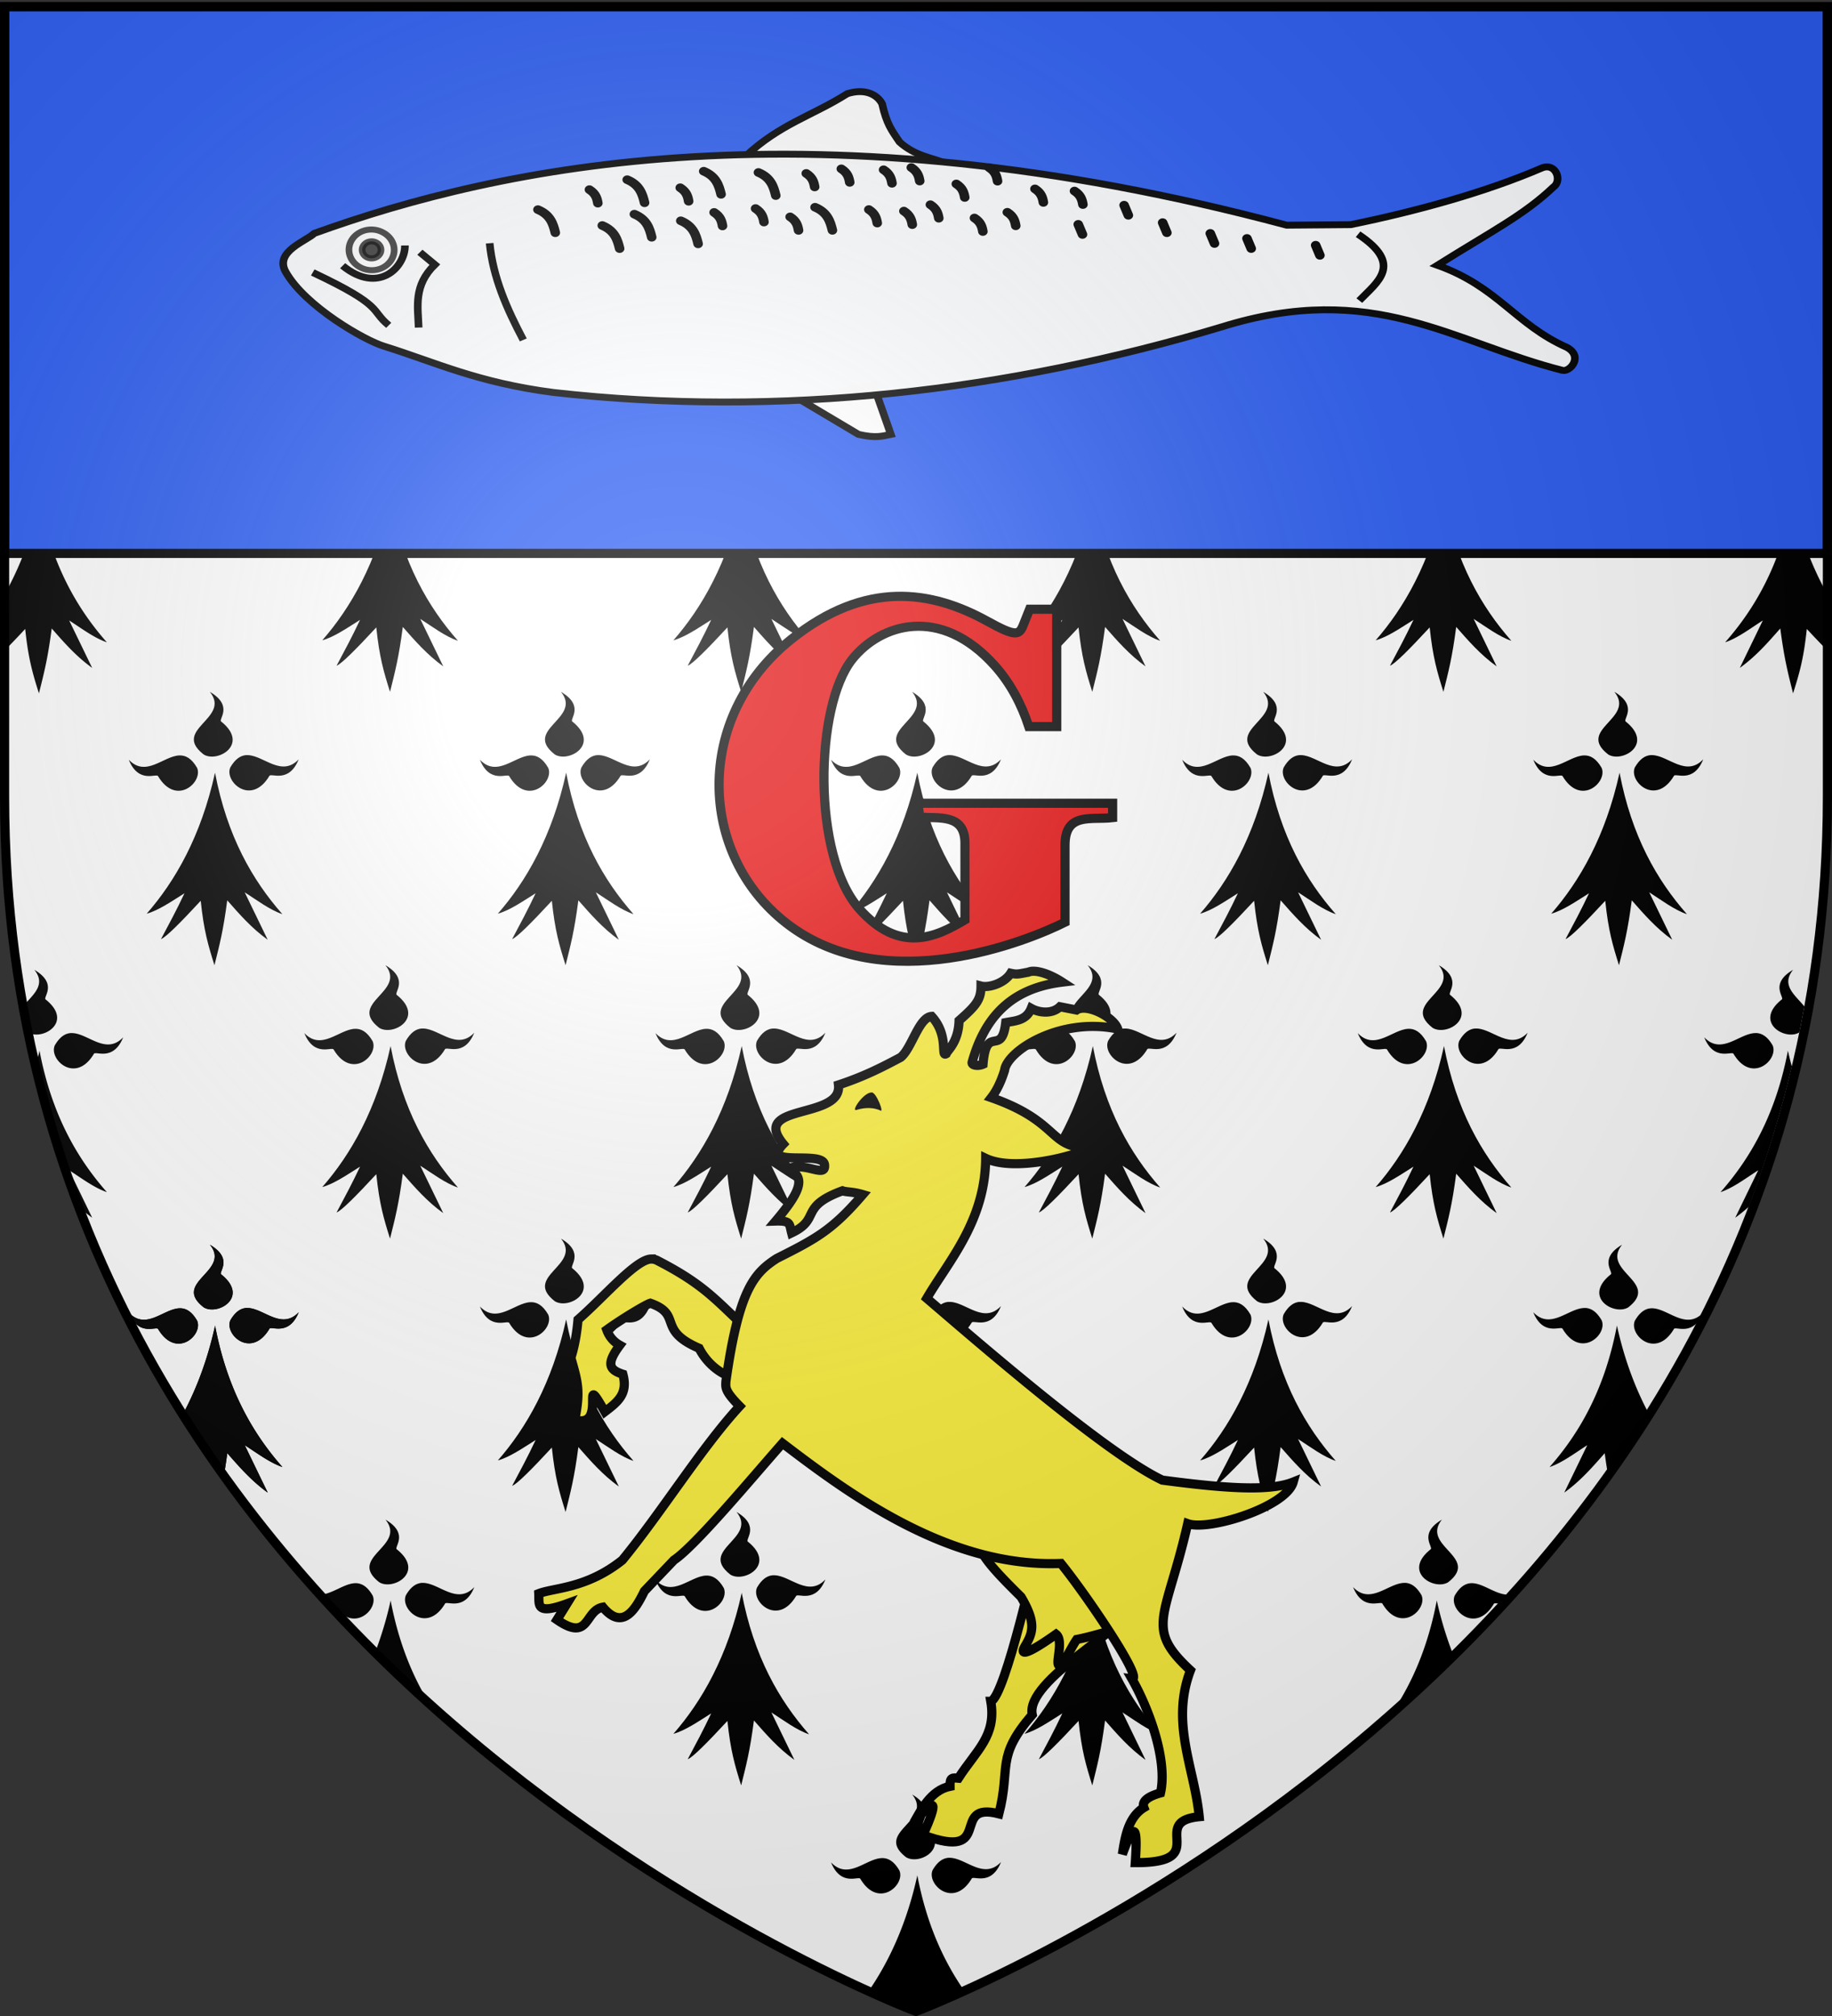
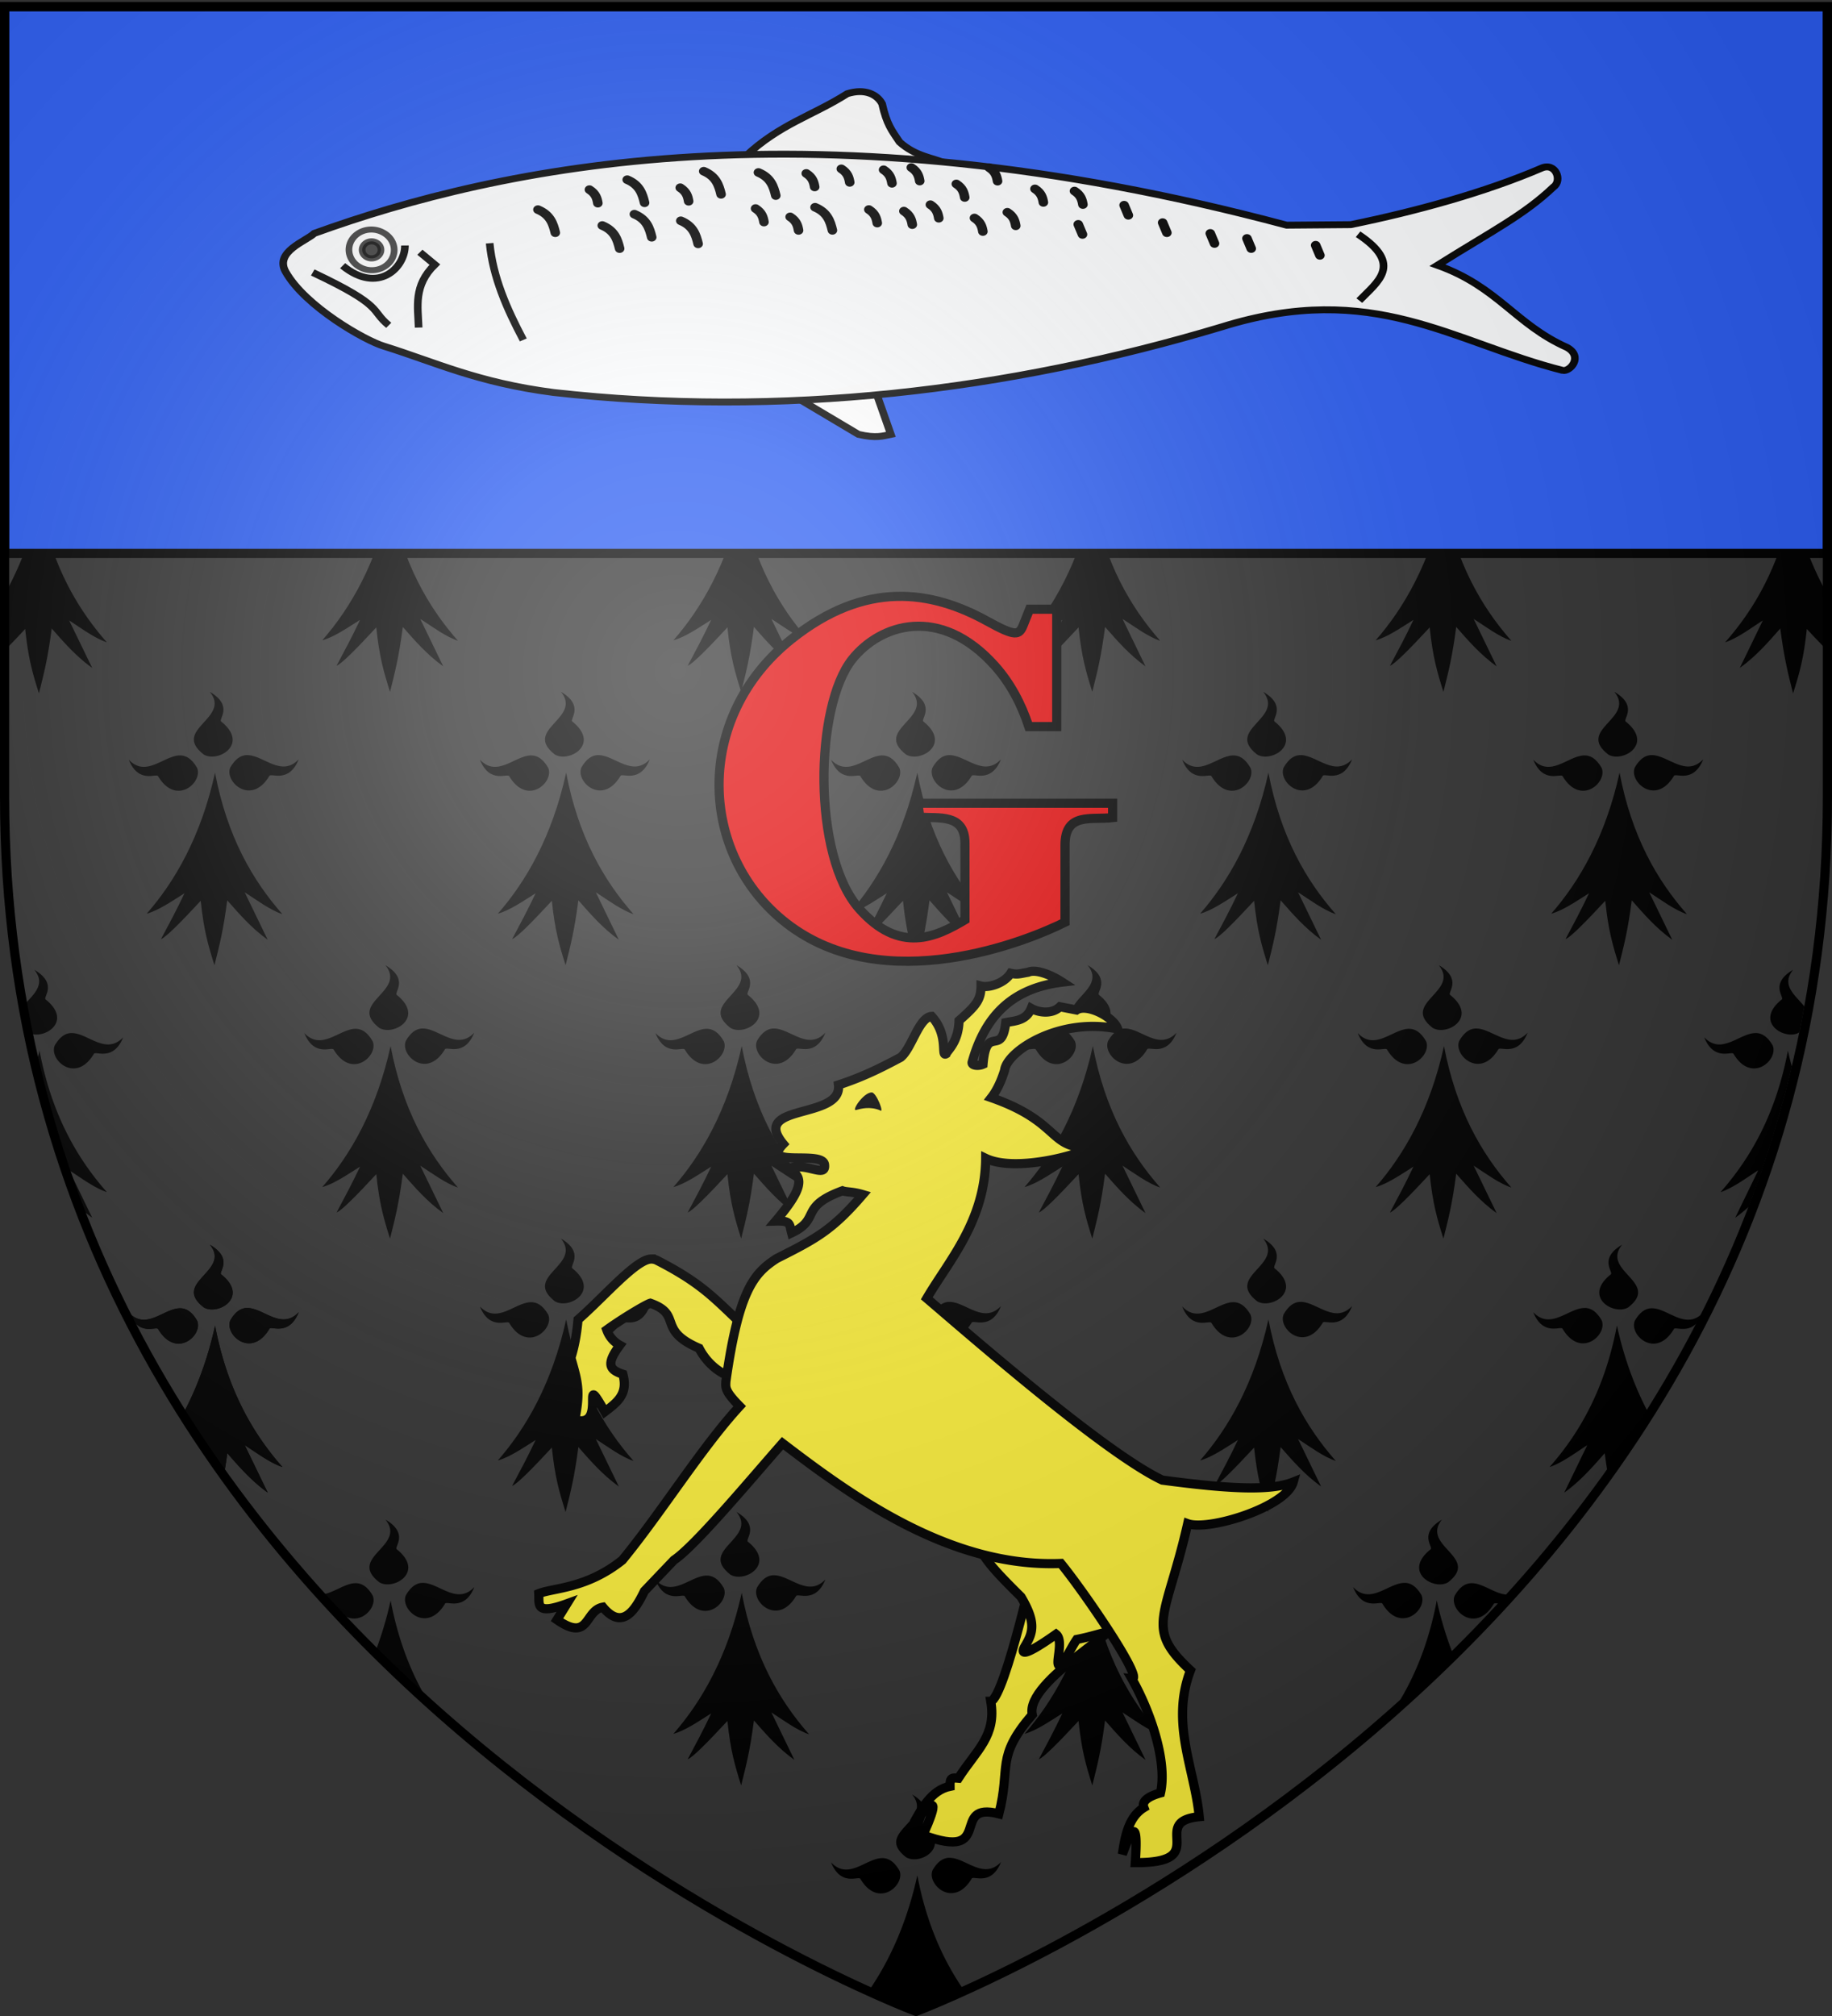
<svg xmlns="http://www.w3.org/2000/svg" xmlns:xlink="http://www.w3.org/1999/xlink" width="600" height="660" version="1.0">
  <rect width="100%" height="100%" fill="#333333" stroke="none" />
  <desc>Flag of Canton of Valais (Wallis)</desc>
  <defs>
    <radialGradient xlink:href="#a" id="i" cx="221.445" cy="226.331" r="300" fx="221.445" fy="226.331" gradientTransform="matrix(1.353 0 0 1.349 -77.63 -85.747)" gradientUnits="userSpaceOnUse" />
    <linearGradient id="a">
      <stop offset="0" style="stop-color:white;stop-opacity:.314" />
      <stop offset=".19" style="stop-color:white;stop-opacity:.251" />
      <stop offset=".6" style="stop-color:#6b6b6b;stop-opacity:.125" />
      <stop offset="1" style="stop-color:black;stop-opacity:.125" />
    </linearGradient>
  </defs>
  <g style="display:inline">
-     <path d="M300 658.5s298.5-112.32 298.5-397.772V2.176H1.5v258.552C1.5 546.18 300 658.5 300 658.5" style="fill:#fff;fill-opacity:1;fill-rule:evenodd;stroke:none;stroke-width:1px;stroke-linecap:butt;stroke-linejoin:miter;stroke-opacity:1" />
    <path d="M0 0h600v660H0z" style="fill:none;fill-opacity:1;fill-rule:nonzero;stroke:none;stroke-width:6.203;stroke-linecap:round;stroke-linejoin:round;stroke-miterlimit:4;stroke-dasharray:none;stroke-opacity:1" />
    <path d="M298.75 587.5c7.046 8.737-12.652 12.23-2.03 20.5 4.529 2.808 15.076-3.28 5.78-10.75-1.2-.64 4.213-5.064-3.75-9.75m11.782 20.718c-1.762.167-3.49 1.257-5.094 4.032-2.01 4.652 6.83 12.732 12.781 2.812.421-1.21 6.358 2.655 9.625-5.469-5.602 5.886-11.36-1.142-16.562-1.375-.255-.01-.498-.023-.75 0m-21.813.094c-5.202.233-10.93 7.292-16.531 1.406 3.267 8.124 9.204 4.227 9.625 5.438 5.95 9.92 14.76 1.871 12.75-2.781-1.832-3.172-3.808-4.154-5.844-4.063m11.719 5.656c-3.496 15.887-9.299 28.238-15.969 37.907 1.829.828 3.406 1.55 4.938 2.218.342-.217.69-.442 1.031-.656-.146.311-.291.6-.437.906 2.002.871 3.701 1.628 5.125 2.22.217-.235.403-.417.625-.657.036.345.056.636.093.969 2.673 1.1 4.156 1.625 4.156 1.625s1.515-.546 4.282-1.688c.05-.364.106-.683.156-1.062.21.239.415.48.625.718 1.525-.633 3.399-1.43 5.563-2.375l-.47-.968c.34.217.687.46 1.032.687a385 385 0 0 0 4.625-2.062c-6.809-9.796-12.356-21.91-15.375-37.782" style="fill:#000;fill-opacity:1;fill-rule:evenodd;stroke:none;stroke-width:1px;stroke-linecap:butt;stroke-linejoin:miter;stroke-opacity:1;display:inline" />
    <path id="h" d="M126.25 497.5c7.045 8.737-12.652 12.23-2.031 20.5 4.53 2.808 15.077-3.28 5.781-10.75-1.201-.64 4.212-5.064-3.75-9.75m11.781 20.718c-1.762.167-3.49 1.257-5.094 4.032-2.01 4.652 6.831 12.732 12.782 2.812.42-1.21 6.357 2.655 9.625-5.469-5.602 5.886-11.36-1.142-16.563-1.375-.254-.01-.498-.023-.75 0m-21.812.094c-3.634.163-7.545 3.664-11.469 3.75.894.99 1.788 1.96 2.688 2.938.993-.098 1.74-.23 1.874.156 5.95 9.92 14.761 1.871 12.75-2.781-1.832-3.172-3.808-4.154-5.843-4.063m11.719 5.656A119 119 0 0 1 122.844 541a504 504 0 0 0 17.875 16.843c-5.627-9.075-10.152-20.05-12.781-33.875" style="fill:#000;fill-opacity:1;fill-rule:evenodd;stroke:none;stroke-width:1px;stroke-linecap:butt;stroke-linejoin:miter;stroke-opacity:1;display:inline" />
    <path id="c" d="M68.75 407.5c7.046 8.737-12.652 12.23-2.03 20.5 4.529 2.808 15.076-3.28 5.78-10.75-1.2-.64 4.213-5.064-3.75-9.75m11.782 20.718c-1.762.167-3.49 1.257-5.094 4.032-2.01 4.652 6.83 12.732 12.781 2.812.421-1.21 6.358 2.655 9.625-5.469-5.602 5.886-11.36-1.142-16.562-1.375-.255-.01-.499-.023-.75 0m-21.813.094c-5.202.233-10.93 7.292-16.531 1.406 3.267 8.124 9.204 4.227 9.625 5.438 5.95 9.92 14.76 1.871 12.75-2.781-1.832-3.172-3.808-4.154-5.844-4.063m11.719 5.656c-2.516 11.434-6.229 21.036-10.594 29.125a411 411 0 0 0 13.469 20.032c.368-2.136.752-4.524 1.125-7.375 3.977 4.51 7.87 9.036 13.25 12.906l-7.531-15.531c3.9 2.493 8.207 5.765 12.344 7.156-9.808-11.124-18.103-25.495-22.063-46.313" style="fill:#000;fill-opacity:1;fill-rule:evenodd;stroke:none;stroke-width:1px;stroke-linecap:butt;stroke-linejoin:miter;stroke-opacity:1;display:inline" />
    <path id="g" d="M122.376 2.187c-4.604 11.618-10.515 20.745-16.813 27.938 3.856-1.058 8.183-4.057 12.375-6.688-2.563 5.458-5.124 10.184-7.687 15 1.53-.519 6.403-5.399 13-12.531 1.034 9.805 2.41 14.445 4.5 21.094 1.662-6.638 2.867-11.163 4.187-21.25 3.977 4.51 7.87 9.036 13.25 12.906l-7.531-15.531c3.9 2.493 8.207 5.765 12.343 7.156-6.646-7.538-12.62-16.577-17-28.094z" style="fill:#000;fill-opacity:1;fill-rule:evenodd;stroke:none;display:inline" />
    <path id="b" d="M68.735 47.5c7.044 8.737-12.653 12.23-2.032 20.5 4.53 2.808 15.077-3.28 5.781-10.75-1.2-.64 4.213-5.064-3.75-9.75m11.78 20.718c-1.761.167-3.49 1.257-5.093 4.032-2.01 4.652 6.83 12.732 12.781 2.812.421-1.21 6.358 2.655 9.625-5.469-5.602 5.886-11.36-1.142-16.562-1.375-.255-.01-.499-.023-.75 0m-21.812.094c-5.202.233-10.93 7.292-16.531 1.406 3.267 8.124 9.204 4.227 9.625 5.438 5.95 9.92 14.76 1.871 12.75-2.781-1.832-3.172-3.808-4.154-5.844-4.063m11.719 5.656c-4.581 20.815-13.098 35.562-22.375 46.157 3.856-1.058 8.184-4.057 12.375-6.688-2.563 5.458-5.124 10.184-7.687 15 1.53-.519 6.403-5.399 13-12.531 1.034 9.805 2.41 14.445 4.5 21.094 1.662-6.638 2.867-11.163 4.187-21.25 3.977 4.51 7.87 9.036 13.25 12.906l-7.531-15.531c3.9 2.493 8.207 5.765 12.343 7.156-9.807-11.124-18.102-25.495-22.062-46.313" style="fill:#000;fill-opacity:1;fill-rule:evenodd;stroke:none;display:inline" />
    <use xlink:href="#b" width="600" height="660" style="display:inline" transform="translate(57.5 89.5)" />
    <use xlink:href="#b" width="600" height="660" style="display:inline" transform="translate(0 179)" />
    <use xlink:href="#b" width="600" height="660" style="display:inline" transform="translate(57.5 268.5)" />
    <use xlink:href="#b" width="600" height="660" style="display:inline" transform="translate(115)" />
    <use xlink:href="#b" width="600" height="660" style="display:inline" transform="translate(172.5 89.5)" />
    <use xlink:href="#b" width="600" height="660" style="display:inline" transform="translate(115 179)" />
    <use xlink:href="#b" width="600" height="660" style="display:inline" transform="translate(172.5 268.5)" />
    <use xlink:href="#b" width="600" height="660" style="display:inline" transform="translate(115 358)" />
    <use xlink:href="#b" width="600" height="660" style="display:inline" transform="translate(172.5 447.5)" />
    <use xlink:href="#b" width="600" height="660" style="display:inline" transform="translate(230)" />
    <use xlink:href="#b" width="600" height="660" style="display:inline" transform="translate(287.5 89.5)" />
    <use xlink:href="#b" width="600" height="660" style="display:inline" transform="translate(230 179)" />
    <use xlink:href="#b" width="600" height="660" style="display:inline" transform="translate(287.5 268.5)" />
    <use xlink:href="#b" width="600" height="660" style="display:inline" transform="translate(230 358)" />
    <use xlink:href="#b" width="600" height="660" style="display:inline" transform="translate(287.5 447.5)" />
    <use xlink:href="#b" width="600" height="660" style="display:inline" transform="translate(345)" />
    <use xlink:href="#b" width="600" height="660" style="display:inline" transform="translate(402.5 89.5)" />
    <use xlink:href="#b" width="600" height="660" style="display:inline" transform="translate(345 179)" />
    <use xlink:href="#b" width="600" height="660" style="display:inline" transform="translate(402.5 268.5)" />
    <use xlink:href="#b" width="600" height="660" style="display:inline" transform="translate(345 358)" />
    <use xlink:href="#b" width="600" height="660" style="display:inline" transform="translate(460)" />
    <use xlink:href="#b" width="600" height="660" style="display:inline" transform="translate(460 179)" />
    <use xlink:href="#c" width="600" height="660" style="display:inline" />
    <use xlink:href="#c" width="600" height="660" style="display:inline" transform="matrix(-1 0 0 1 600 0)" />
    <use xlink:href="#d" width="600" height="660" style="display:inline" transform="matrix(-1 0 0 1 600 0)" />
    <use xlink:href="#e" width="600" height="660" style="display:inline" transform="matrix(-1 0 0 1 600 0)" />
    <use xlink:href="#f" width="600" height="660" style="display:inline" transform="matrix(-1 0 0 1 598.5 0)" />
    <use xlink:href="#g" width="600" height="660" style="display:inline" transform="translate(115)" />
    <use xlink:href="#g" width="600" height="660" style="display:inline" transform="translate(230)" />
    <use xlink:href="#g" width="600" height="660" style="display:inline" transform="translate(345)" />
    <use xlink:href="#h" width="600" height="660" style="display:inline" transform="matrix(-1 0 0 1 598.5 0)" />
    <path id="d" d="M11.25 137.5c7.045 8.737-12.652 12.23-2.031 20.5 4.53 2.808 15.077-3.28 5.781-10.75-1.201-.64 4.212-5.064-3.75-9.75m11.781 20.718c-1.762.167-3.49 1.257-5.093 4.032-2.011 4.652 6.83 12.732 12.78 2.812.422-1.21 6.358 2.655 9.626-5.469-5.602 5.886-11.36-1.142-16.563-1.375-.254-.01-.498-.023-.75 0m-21.531.094v11.563c3.843-.364 6.816-4.6 5.563-7.5-1.747-3.023-3.628-4.051-5.563-4.063m11.438 5.656c-2.675 12.155-6.711 22.228-11.438 30.625v9.75c.476-.303.964-.609 1.438-.906-.475 1.01-.964 1.972-1.438 2.938v6.593a283 283 0 0 0 6.75-7.062c1.034 9.805 2.411 14.445 4.5 21.094 1.663-6.638 2.868-11.163 4.188-21.25 3.976 4.51 7.869 9.036 13.25 12.906l-7.532-15.531c3.9 2.493 8.208 5.765 12.344 7.156-9.807-11.124-18.103-25.495-22.062-46.313" style="fill:#000;fill-opacity:1;fill-rule:evenodd;stroke:none;stroke-width:1px;stroke-linecap:butt;stroke-linejoin:miter;stroke-opacity:1;display:inline" />
    <path id="e" d="M7.375 2.187C5.593 6.684 3.627 10.815 1.5 14.593v9.75c.476-.303.964-.609 1.438-.906-.475 1.01-.964 1.972-1.438 2.938v6.593a283 283 0 0 0 6.75-7.062c1.034 9.805 2.411 14.445 4.5 21.094 1.663-6.638 2.868-11.163 4.188-21.25 3.976 4.51 7.869 9.036 13.25 12.906l-7.532-15.531c3.9 2.493 8.208 5.765 12.344 7.156-6.646-7.538-12.621-16.577-17-28.094z" style="fill:#000;fill-opacity:1;fill-rule:evenodd;stroke:none;display:inline" />
    <path id="f" d="M11.25 317.5c4.135 5.128-.934 8.459-3.687 12a370 370 0 0 0 1.625 8.468q.016.016.031.032c4.53 2.808 15.077-3.28 5.782-10.75-1.201-.64 4.212-5.064-3.75-9.75m11.782 20.718c-1.762.167-3.49 1.257-5.094 4.032-2.01 4.652 6.83 12.732 12.781 2.812.421-1.21 6.358 2.655 9.625-5.469-5.602 5.886-11.36-1.142-16.562-1.375-.255-.01-.499-.023-.75 0m-10.094 5.75a128 128 0 0 1-1.281 5.22 367 367 0 0 0 14.093 45.874 51 51 0 0 0 4.438 3.594l-7.531-15.531c3.9 2.493 8.207 5.765 12.344 7.156-9.808-11.124-18.103-25.495-22.063-46.313" style="fill:#000;fill-opacity:1;fill-rule:evenodd;stroke:none;display:inline" />
    <path d="M1.5 2.176h597v179H1.5z" style="opacity:1;fill:#2b5df2;fill-opacity:1;stroke:#000;stroke-width:3;stroke-miterlimit:4;stroke-dasharray:none;stroke-opacity:1" />
    <path d="M300.611 262.967h63.782v4.705c-7.01.825-15.589-1.824-15.589 9v25.244c-11.872 5.946-59.114 25.384-91.324.261-28.81-22.471-30.326-67.238 1.568-92.798 24.515-19.646 46.115-16.046 64.305-6.012 9.176 5.062 10.408 4.695 11.763 1.307l2.091-5.228h8.888v38.426h-9.149c-2.407-7.285-5.946-14.125-11.133-19.916-17.996-20.093-37.565-13.541-46.677-2.152-12.34 15.424-13.136 64.331 2.232 81.67 13.3 15.004 25.29 9.254 34.666 3.657v-25.094c0-9.816-8.708-7.993-14.767-8.526z" style="opacity:1;fill:#e20909;fill-opacity:1;stroke:#000;stroke-width:3;stroke-miterlimit:4;stroke-dasharray:none;stroke-opacity:1" />
  </g>
  <g style="display:inline">
    <path d="M324.493 556.982c4.696-1.308 15.293-49.425 15.65-50.735.976-3.588 31.42 13.315 31.447 19.449-1.751 6.758-35.86 24.367-33.52 35.66-12.133 14.063-6.95 16.995-10.92 32.451-16.403-4.224-1.058 15.742-24.827 6.942 4.933-11.105 4.504-13.041-3.052-3.984 2.401-4.266 5.64-10.704 11.863-11.961-.072-3.02.805-2.805 2.748-2.65 5.87-9.12 12.548-13.832 10.61-25.172z" style="fill:#fcef3c;fill-opacity:1;stroke:#000;stroke-width:3;stroke-miterlimit:4;stroke-dasharray:none;stroke-opacity:1" />
    <path d="M347.22 545.283c.65.402 3.55-5.887 5.437-8.558 5.617-1.106 8.33-2.303 12.934-3.071 5.565-18.133-22.484-37.826-44.625-32.126-2.762 4.852 3.497 11.418 13.429 21.249 4.954 8.35 3.995 11.64 1.368 16.031-1.067 1.784-2.403 5.037 10.096-3.787 2.833 2.225-.808 10.705 1.36 10.262zM213.278 412.18c-4.942.045-15.284 12.258-23.969 19.844-.366 4.14-1.039 8.389-2.343 12.5 2.277 7.97 3.194 10.854 1.28 20.282 10.968 3.2 1.3-17.698 9.845-2.625 4.155-3.168 7.68-5.83 5.906-12.282-4.392-1.42-5.638-3.27-1-9.5-2.197-1.22-3.545-2.988-4.281-5.031 5.048-3.65 12.908-8.351 14.28-8.719 10.7 3.777 1.961 8.72 15.97 14.75 6.505 12.639 23.8 14.437 22.812.063-16.344-13.955-18.08-19.331-36.406-28.75a4.2 4.2 0 0 0-2.094-.531z" style="fill:#fcef3c;fill-opacity:1;stroke:#000;stroke-width:3;stroke-miterlimit:4;stroke-dasharray:none;stroke-opacity:1" />
    <path d="M338.263 317.968a4.1 4.1 0 0 0-1.5.313c-3.154.582-3.673.81-5.75.344-1.945 3.18-7.059 4.887-9.72 4.187-.013 4.482-1.55 6.349-7.187 11.313-.222 7.096-3.741 9.632-4.219 10.843-1.887 1.202.976-5.975-4.75-12.218-4.201.242-6.51 10.48-10.156 13.406-5.352 2.834-11.658 6.187-20.375 9.031 1.32 11.483-29.152 5.896-18.062 19.344-7.67 7.954 12.93 1.909 13.5 6.781.537 4.598-6.523-1.181-11.906 1.344 5.663 2.605 4.488 6.968-4.094 17.094 5.012-.152 4.442.928 5.218 3.875 9.768-4.633 2.23-8.459 16.657-13.782 1.227.477 3.207.223 6.646 1.24-9.981 11.648-15.317 14.456-28.16 20.912-7.469 4.814-12.452 10.354-16.672 40.288-.056 1.868-.528 3.008 4.515 8.083-12.408 13.47-25.558 34.703-38.423 50.384-11.756 9.386-22.479 9.03-27.375 10.968.202 3.69-1.149 7.088 9.219 3.313l-3.25 5.25c10.75 7.458 8.918-3.01 15.031-4.125 6.412 7.743 10.643.828 13.594-5.25l9.687-10.156c6.959-4.63 25.074-26.378 35.548-38.26 22.008 16.79 54.563 40.831 91.171 39.353 7.825 9.578 27.34 38.234 23.25 37.75 5.699 9.994 11.772 26.798 9.375 37.375-1.878.52-6.538 2-5.437 4.813-5.419 3.31-6.266 10.451-7.063 15.281 4.003-11.095 5.087-9.403 4.25 2.719 25.346.14 4.08-13.39 20.938-15.031-1.555-15.883-9.467-30.542-2.875-47.907-15.154-14.012-7.989-16.91-.907-48.03 6.917 2.474 32.28-5.452 34.563-13.626-7.687 3.08-21.808 2.158-42.875-.625-18.83-8.912-62.054-46.645-77.139-59.515 7.106-12.159 19.132-25.244 19.292-45.834 9.605 4.6 30.238-1.004 34.003-3.432-13.556.095-9.487-8.483-32.156-16.438 1.646-2.117 3.133-5.042 4.344-8.937.698-6.193 17.927-17.564 37.062-13.531-1.298-3.97-10.224-8.459-13.5-6.219l-5.437-1.063c-2.557 2.47-6.79 1.99-9.407.532-1.63 4.078-5.372 4.054-8.344 4.656-1.34 11.488-6.332.213-7.437 13.625-1.561.7-3.87.414-3.562-.688 4.007-14.353 12.436-24.128 29.5-26.187-3.45-2.241-7.138-3.645-9.625-3.563z" style="fill:#fcef3c;fill-opacity:1;stroke:#000;stroke-width:3;stroke-miterlimit:4;stroke-dasharray:none;stroke-opacity:1" />
    <path d="M288.18 363.483c-3.275-1.34-6.199-.524-7.707-.112-1.88.635 2.312-5.806 5.063-5.733 1.493.04 4.28 7.185 2.643 5.845" style="fill:#000;fill-opacity:1;fill-rule:evenodd;stroke:none;stroke-width:3;stroke-linecap:butt;stroke-linejoin:miter;stroke-miterlimit:4;stroke-dasharray:none;stroke-opacity:1;display:inline" />
    <path d="m250.136 135.653 19.179 12.65c5.774 1.491 7.972.599 10.609 0l-5.713-17.955zM232.182 47.513c11.425-11.91 22.035-14.799 33.46-22.85 5.88-2.045 9.857.328 11.426 3.672 1.481 7.388 3.164 9.686 5.712 13.874 5.354 5.314 10.799 5.6 15.098 7.753z" style="opacity:1;fill:#fff;fill-opacity:1;stroke:#000;stroke-width:2.5;stroke-miterlimit:4;stroke-dasharray:none;stroke-opacity:1" transform="matrix(1 0 0 .902 11.839 8.435)" />
    <path d="M499.933 125.08c-36.014-10.111-61.976-32.968-111.635-15.79-69.896 23.26-144.497 33.096-218.884 23.801-24.931-3.586-38.62-10.942-55.538-16.801-6.069-1.996-25.872-14.455-32.203-27.07-3.636-7.26 6.78-11.063 9.416-13.87 60.579-24.25 163.332-48.858 318.458-2.975l20.992-.19c21.565-4.862 44.185-11.808 62.326-20.436 4.744-2.468 7.107 4.427 4.09 6.755-9.672 10.186-19.875 15.804-38.027 28.413 19.846 7.835 25.522 21.486 42.432 29.822 5.416 3.325 1.047 8.908-1.427 8.342z" style="opacity:.99;fill:#fff;fill-opacity:1;stroke:#000;stroke-width:2.5;stroke-miterlimit:4;stroke-dasharray:none;stroke-opacity:1" transform="matrix(1 0 0 .902 11.839 8.435)" />
    <path d="M859.842 194.017a6.718 6.718 0 1 1-13.435 0 6.718 6.718 0 1 1 13.435 0" style="opacity:.765;fill:#fff;fill-opacity:1;fill-rule:evenodd;stroke:#000;stroke-width:2;stroke-linecap:round;stroke-linejoin:round;marker:none;marker-start:none;marker-mid:none;marker-end:none;stroke-miterlimit:4;stroke-dasharray:none;stroke-dashoffset:0;stroke-opacity:1;visibility:visible;display:inline;overflow:visible" transform="scale(1.091 .985)rotate(-60 386.236 780.761)" />
    <path d="M855.953 194.017a2.828 2.828 0 1 1-5.657 0 2.828 2.828 0 1 1 5.657 0" style="opacity:.765;fill:#000;fill-opacity:1;fill-rule:evenodd;stroke:#000;stroke-width:2;stroke-linecap:round;stroke-linejoin:round;marker:none;marker-start:none;marker-mid:none;marker-end:none;stroke-miterlimit:4;stroke-dasharray:none;stroke-dashoffset:0;stroke-opacity:1;visibility:visible;display:inline;overflow:visible" transform="scale(1.091 .985)rotate(-60 386.236 780.761)" />
-     <path d="M191.1 80.883c-.716-3.299-1.644-6.507-5.685-8.385M199.265 64.254c-.715-3.3-1.644-6.507-5.684-8.385M201.607 76.769c-.715-3.299-1.643-6.506-5.684-8.385M216.808 79.166c-.715-3.298-1.643-6.506-5.684-8.384M224.323 61.179c-.715-3.299-1.644-6.507-5.684-8.385M242.24 61.636c-.716-3.3-1.645-6.507-5.685-8.385M170.027 75.121c-.716-3.299-1.644-6.506-5.685-8.385M260.786 74.257c-.715-3.298-1.643-6.506-5.684-8.384M183.962 64.39c-.275-1.724-.666-3.431-2.756-4.913M213.703 63.7c-.275-1.723-.666-3.431-2.756-4.913M224.798 72.657c-.275-1.723-.666-3.431-2.756-4.913M238.371 71.244c-.274-1.723-.666-3.43-2.756-4.912M249.698 74.275c-.275-1.723-.666-3.43-2.756-4.912M254.976 58.505c-.275-1.724-.666-3.431-2.756-4.913M266.46 56.843c-.274-1.723-.665-3.431-2.755-4.913M275.474 71.615c-.275-1.723-.666-3.431-2.756-4.913M280.3 57.178c-.275-1.723-.666-3.43-2.756-4.912M286.949 72.18c-.275-1.723-.666-3.431-2.756-4.913M295.627 69.854c-.275-1.723-.666-3.43-2.756-4.912M289.383 56.362c-.275-1.723-.666-3.43-2.756-4.912M310.063 74.68c-.275-1.722-.666-3.43-2.756-4.911M304.123 62.32c-.275-1.722-.666-3.43-2.756-4.912M314.873 56.407c-.275-1.723-.666-3.43-2.756-4.912M320.83 72.605c-.275-1.723-.666-3.431-2.756-4.913M329.879 64.114c-.275-1.723-.666-3.43-2.756-4.912M342.826 64.891c-.275-1.723-.666-3.43-2.757-4.912M342.687 75.747l-1.389-3.672M357.71 68.794l-1.388-3.672M370.324 75.12l-1.388-3.672M385.93 79.027l-1.389-3.672M420.445 83.326l-1.389-3.672M397.947 80.862l-1.389-3.672" style="fill:#fcef3c;fill-opacity:.75;fill-rule:evenodd;stroke:#000;stroke-width:3.125;stroke-linecap:round;stroke-linejoin:round;stroke-miterlimit:4;stroke-dasharray:none;stroke-opacity:1" transform="matrix(1 0 0 .902 11.839 8.435)" />
+     <path d="M191.1 80.883c-.716-3.299-1.644-6.507-5.685-8.385M199.265 64.254c-.715-3.3-1.644-6.507-5.684-8.385M201.607 76.769c-.715-3.299-1.643-6.506-5.684-8.385M216.808 79.166c-.715-3.298-1.643-6.506-5.684-8.384M224.323 61.179c-.715-3.299-1.644-6.507-5.684-8.385M242.24 61.636c-.716-3.3-1.645-6.507-5.685-8.385M170.027 75.121c-.716-3.299-1.644-6.506-5.685-8.385M260.786 74.257c-.715-3.298-1.643-6.506-5.684-8.384M183.962 64.39c-.275-1.724-.666-3.431-2.756-4.913M213.703 63.7c-.275-1.723-.666-3.431-2.756-4.913M224.798 72.657M238.371 71.244c-.274-1.723-.666-3.43-2.756-4.912M249.698 74.275c-.275-1.723-.666-3.43-2.756-4.912M254.976 58.505c-.275-1.724-.666-3.431-2.756-4.913M266.46 56.843c-.274-1.723-.665-3.431-2.755-4.913M275.474 71.615c-.275-1.723-.666-3.431-2.756-4.913M280.3 57.178c-.275-1.723-.666-3.43-2.756-4.912M286.949 72.18c-.275-1.723-.666-3.431-2.756-4.913M295.627 69.854c-.275-1.723-.666-3.43-2.756-4.912M289.383 56.362c-.275-1.723-.666-3.43-2.756-4.912M310.063 74.68c-.275-1.722-.666-3.43-2.756-4.911M304.123 62.32c-.275-1.722-.666-3.43-2.756-4.912M314.873 56.407c-.275-1.723-.666-3.43-2.756-4.912M320.83 72.605c-.275-1.723-.666-3.431-2.756-4.913M329.879 64.114c-.275-1.723-.666-3.43-2.756-4.912M342.826 64.891c-.275-1.723-.666-3.43-2.757-4.912M342.687 75.747l-1.389-3.672M357.71 68.794l-1.388-3.672M370.324 75.12l-1.388-3.672M385.93 79.027l-1.389-3.672M420.445 83.326l-1.389-3.672M397.947 80.862l-1.389-3.672" style="fill:#fcef3c;fill-opacity:.75;fill-rule:evenodd;stroke:#000;stroke-width:3.125;stroke-linecap:round;stroke-linejoin:round;stroke-miterlimit:4;stroke-dasharray:none;stroke-opacity:1" transform="matrix(1 0 0 .902 11.839 8.435)" />
    <path d="M432.944 75.669c15.019 11.002 6.325 17.26.408 24.075M100.38 87.094c11.687 10.544 20.49.62 20.404-7.345" style="opacity:1;fill:none;fill-opacity:1;stroke:#000;stroke-width:2.5;stroke-miterlimit:4;stroke-dasharray:none;stroke-opacity:1" transform="matrix(1 0 0 .902 11.839 8.435)" />
    <path d="M90.588 89.543c23.76 12.406 18.704 13.606 24.89 19.178M125.272 109.537c-.225-7.617-1.756-15.234 5.305-22.85l-4.897-4.49M148.531 78.933c1.067 12.35 5.639 23.822 11.017 35.093" style="opacity:1;fill:#fff;fill-opacity:1;stroke:#000;stroke-width:2.5;stroke-miterlimit:4;stroke-dasharray:none;stroke-opacity:1" transform="matrix(1 0 0 .902 11.839 8.435)" />
  </g>
  <path d="M300 658.5s298.5-112.32 298.5-397.772V2.176H1.5v258.552C1.5 546.18 300 658.5 300 658.5" style="opacity:1;fill:url(#i);fill-opacity:1;fill-rule:evenodd;stroke:none;stroke-width:1px;stroke-linecap:butt;stroke-linejoin:miter;stroke-opacity:1" />
  <path d="M300 658.5S1.5 546.18 1.5 260.728V2.176h597v258.552C598.5 546.18 300 658.5 300 658.5z" style="opacity:1;fill:none;fill-opacity:1;fill-rule:evenodd;stroke:#000;stroke-width:3;stroke-linecap:butt;stroke-linejoin:miter;stroke-miterlimit:4;stroke-dasharray:none;stroke-opacity:1" />
</svg>